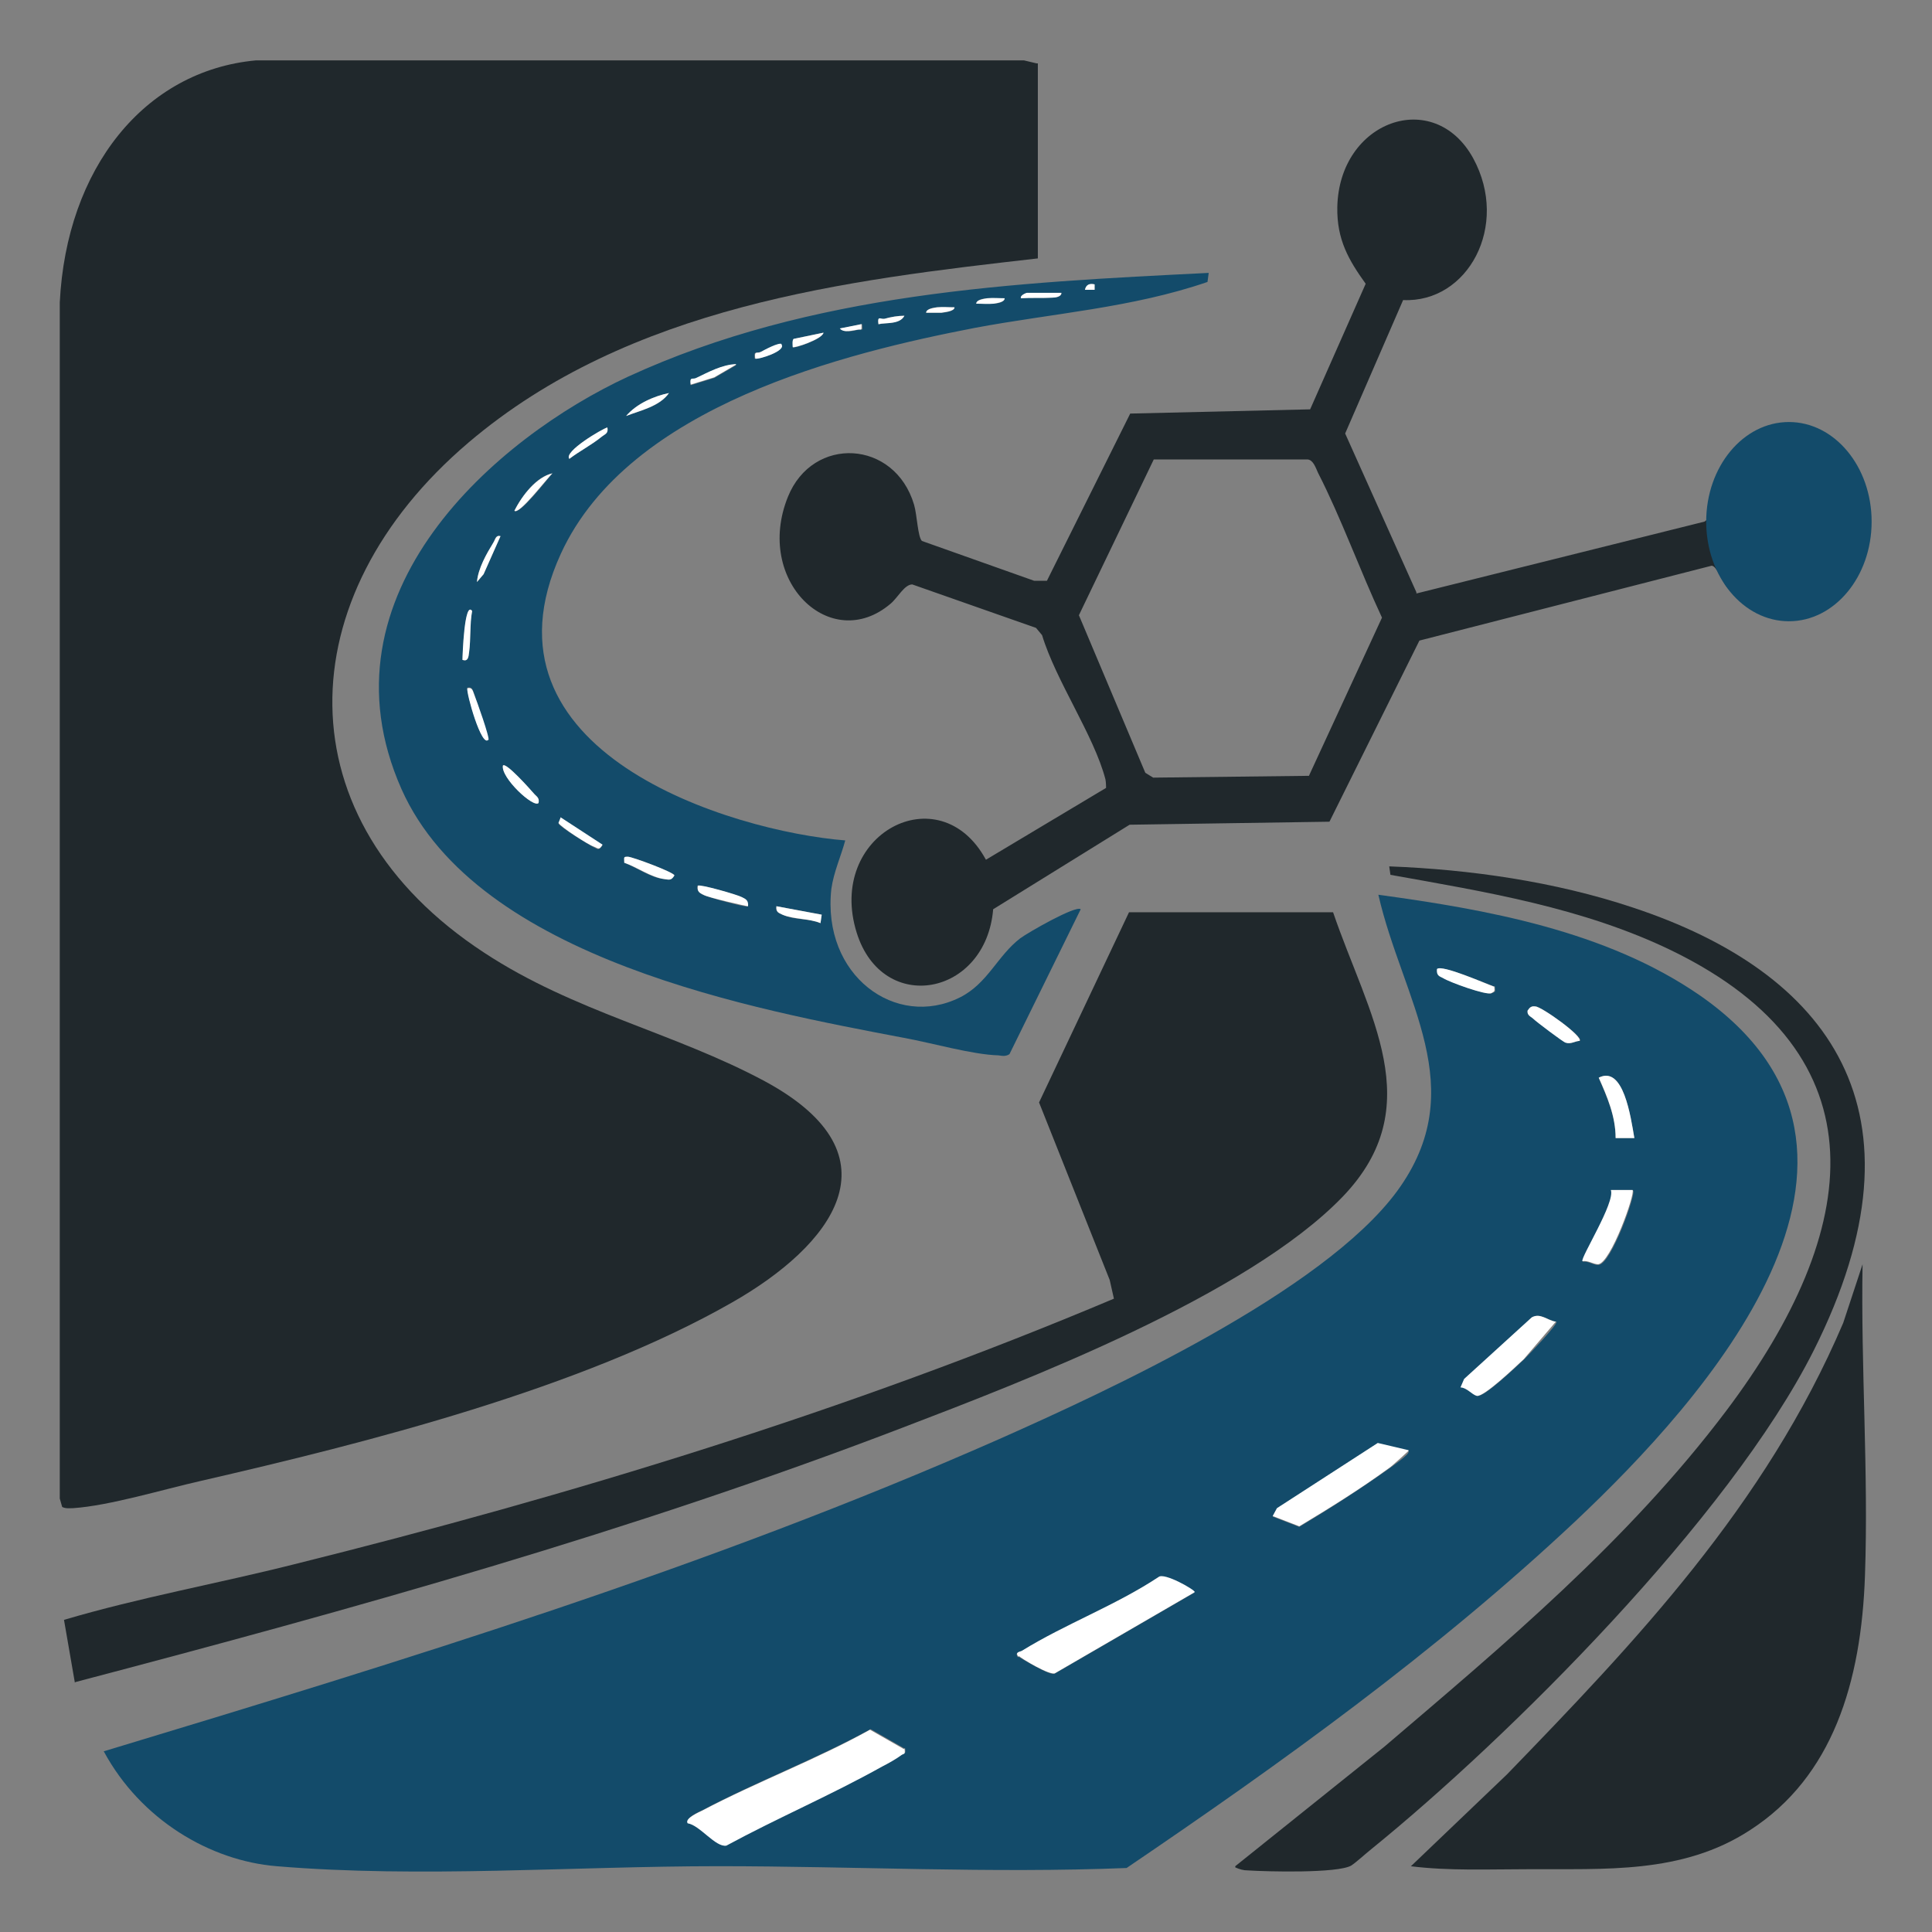
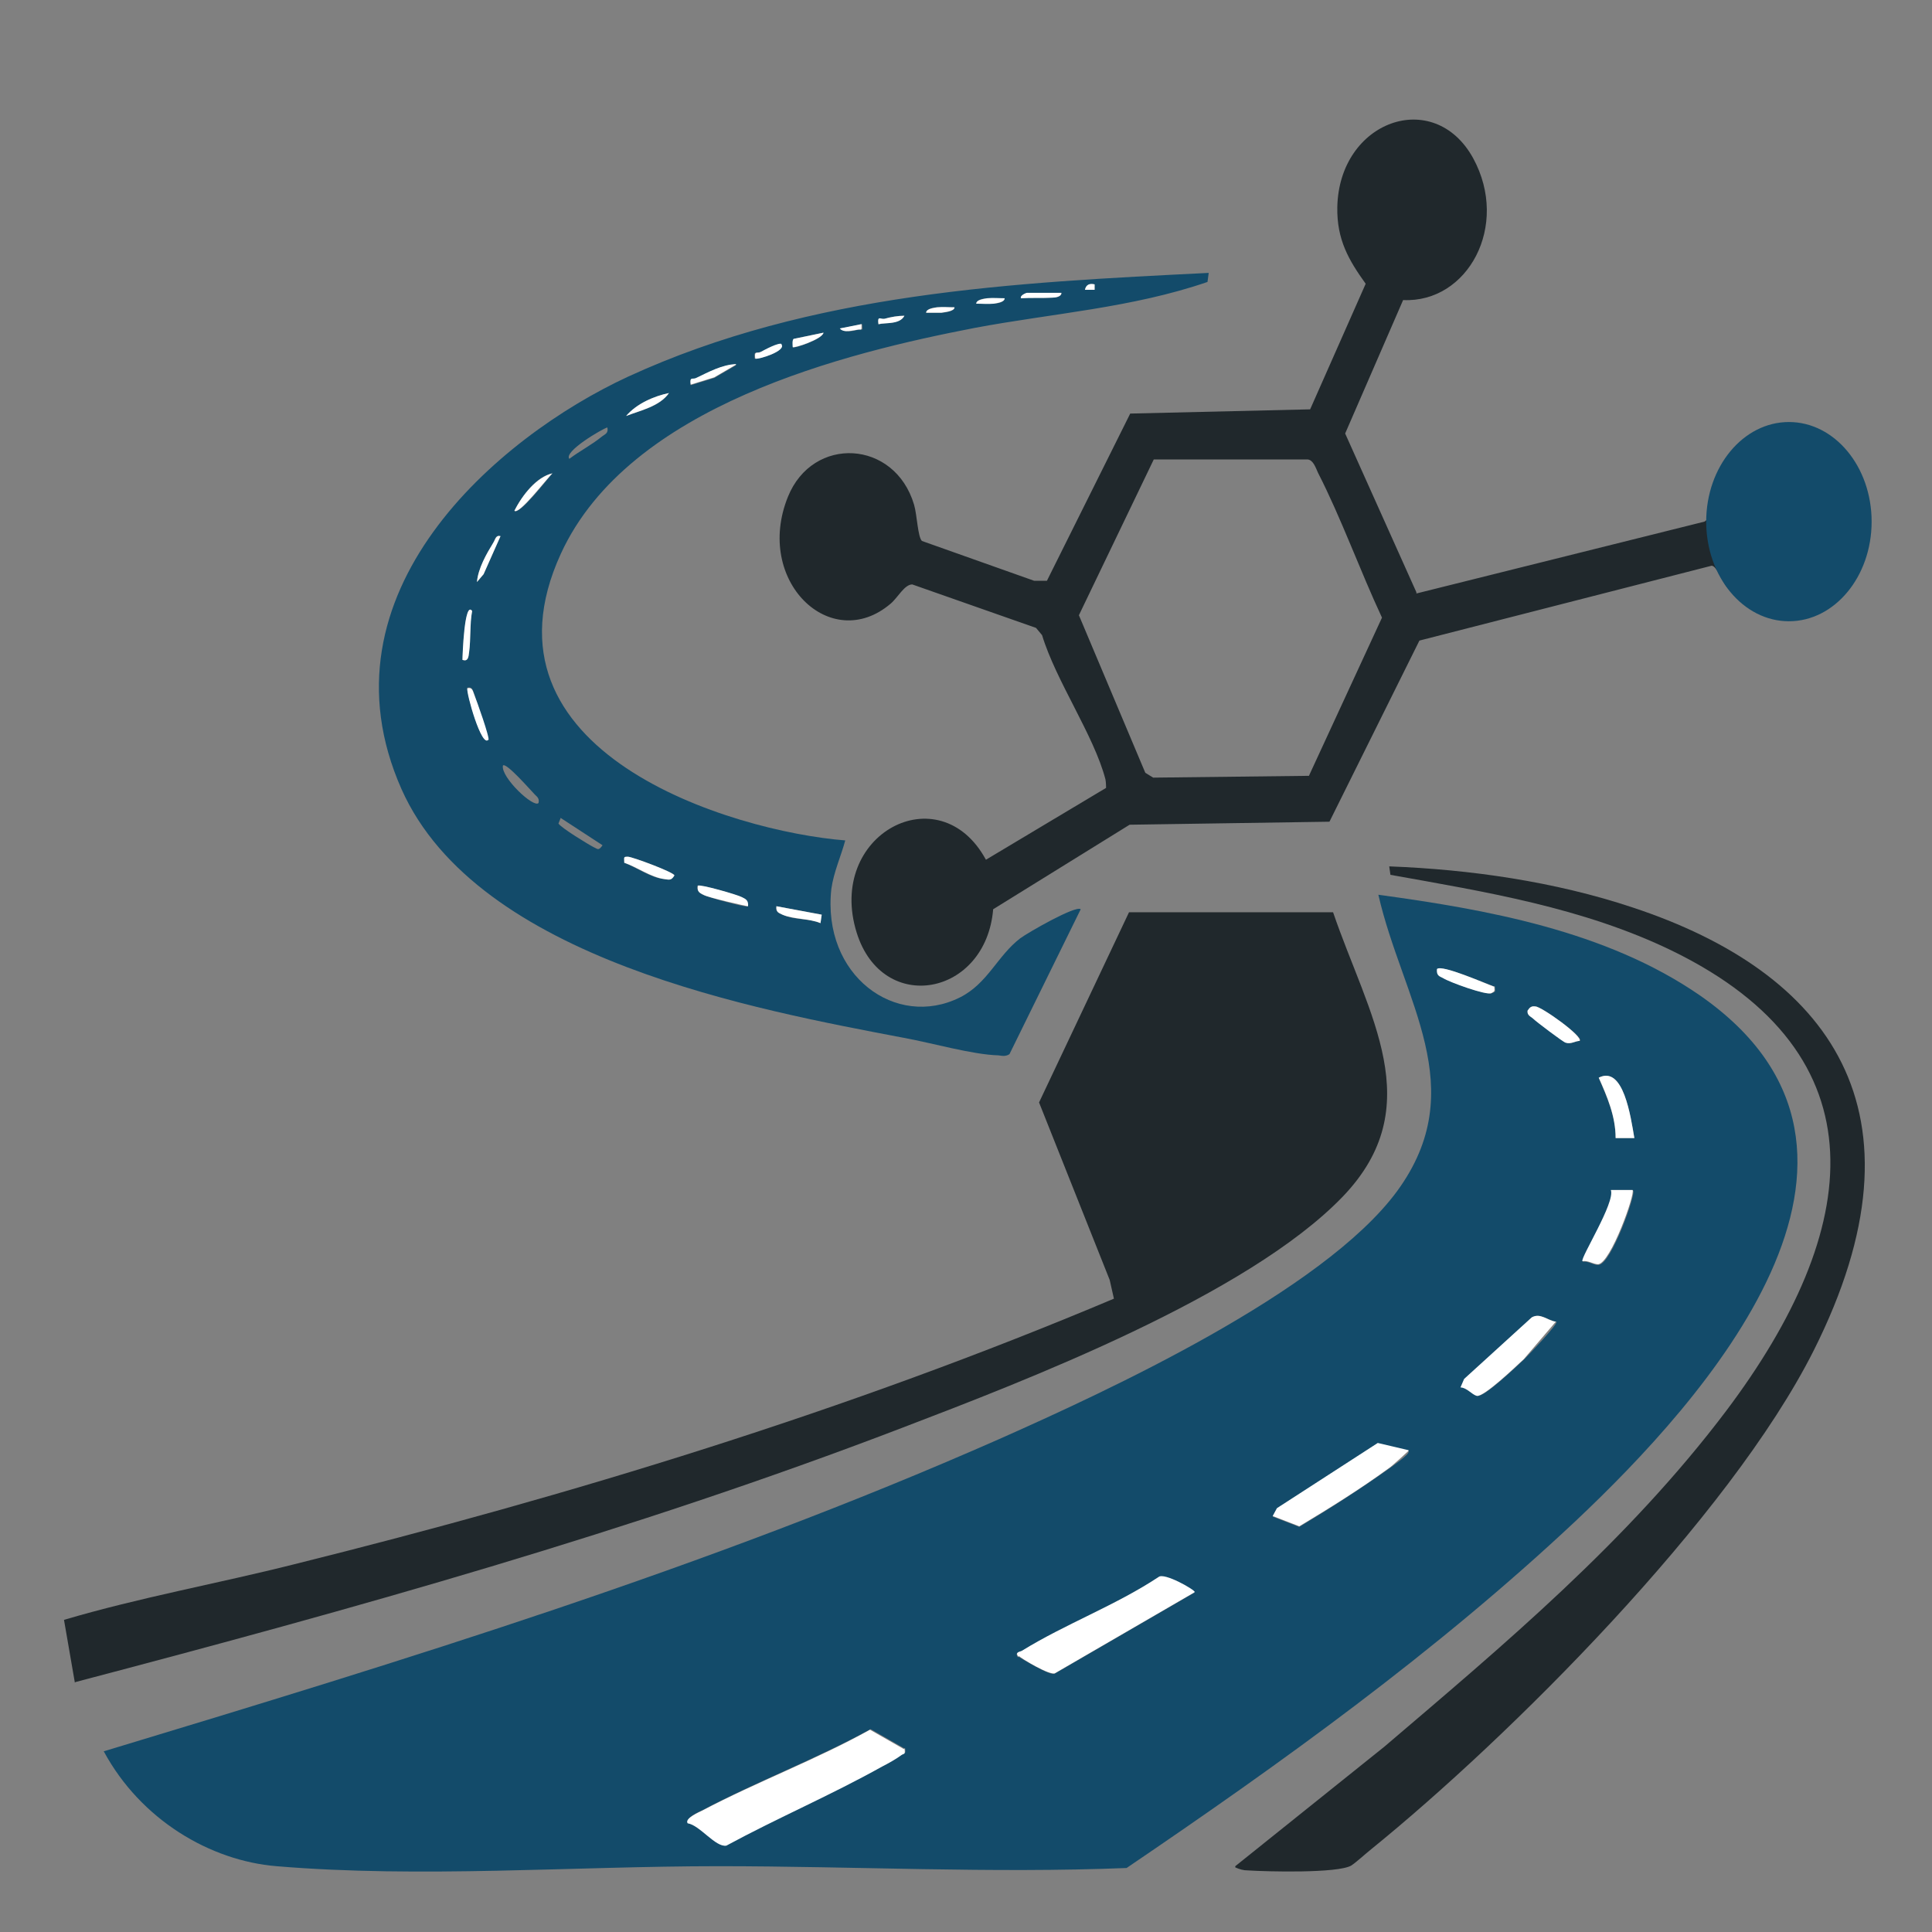
<svg xmlns="http://www.w3.org/2000/svg" id="_Слой_1" data-name="Слой_1" version="1.1" viewBox="0 0 32 32">
  <rect x="0" y="0" width="32" height="32" fill="#808080" stroke="none" />
  <defs>
    <style> .st0 { fill: #fff; } .st1 { fill: #134b6a; } .st2 { fill: #20282c; } </style>
  </defs>
-   <path class="st2" d="M17.19,1.05v3.23c-3.16.36-6.76.78-9.43,3.05-3.01,2.56-3.09,6.26.26,8.45,1.49.98,3.14,1.32,4.65,2.13,2.29,1.24,1.09,2.73-.54,3.66-2.5,1.43-6.07,2.33-8.81,2.96-.62.14-1.51.41-2.11.45-.06,0-.12.01-.18-.02l-.04-.14V5.01c.11-2.22,1.4-3.84,3.25-4.01h12.72s.21.05.21.05Z" />
  <path class="st1" d="M1.71,29.01c4.99-1.51,10-3.04,14.83-5.17,1.78-.79,5.37-2.44,6.6-4.11,1.25-1.71.09-3.16-.31-4.91,1.76.24,3.77.59,5.33,1.67,3.76,2.62.04,6.72-2.06,8.7-2.31,2.17-4.89,4.02-7.44,5.75-2.25.09-4.51-.03-6.76-.03-2.39,0-4.94.2-7.32,0-1.1-.09-2.25-.77-2.86-1.9ZM24.75,16.34c-.14-.05-.87-.36-.94-.29-.02.1.04.11.1.15.11.07.72.29.8.25.06-.03.06-.01.05-.11ZM26.17,17.24c.06-.07-.63-.56-.73-.57-.07,0-.1,0-.13.07-.01.08.05.09.09.13.05.05.5.38.54.4.09.03.15-.03.24-.03ZM27.07,18.85c-.06-.35-.18-1.21-.59-1,.13.31.28.63.28,1h.31ZM27.04,19.71h-.35c.08.21-.51,1.14-.47,1.19.08-.02.18.06.26.05.21-.02.62-1.18.57-1.23ZM25.77,21.89c-.13-.02-.26-.15-.39-.07l-1.12,1.02-.06.14c.1,0,.19.12.27.14.12.02.65-.49.78-.61.06-.06.56-.58.53-.62ZM23.33,24.03l-.51-.12-1.67,1.08-.07.13.44.17c.5-.3,1-.62,1.48-.96.04-.03.36-.25.33-.29ZM16.87,27.44s.53.33.6.28l2.31-1.34s-.51-.33-.6-.25c-.71.47-1.54.78-2.26,1.22-.03.02-.12.01-.06.1ZM14.98,28.96l-.56-.32c-.91.5-1.87.86-2.78,1.34-.04.02-.3.13-.24.21.2.03.46.41.64.37.85-.47,1.73-.84,2.58-1.31.09-.05.24-.13.32-.19.04-.03.07,0,.05-.11Z" />
  <path class="st2" d="M23.46,9.83l4.77-1.19c.1-.05.06-.21.08-.33.48-1.95,2.75-1.42,2.58.55-.11,1.3-1.53,1.78-2.29.86-.07-.09-.17-.35-.25-.35l-4.84,1.24-1.49,3-3.31.05-2.26,1.4c-.12,1.44-1.83,1.76-2.26.39-.51-1.63,1.37-2.63,2.14-1.21l1.99-1.19s0-.09-.01-.14c-.19-.73-.82-1.63-1.05-2.39l-.1-.12-2.05-.72c-.13,0-.24.22-.36.32-.99.84-2.26-.38-1.7-1.77.41-1.02,1.77-.95,2.09.13.05.17.06.53.13.6l1.86.66h.21s1.38-2.77,1.38-2.77l2.98-.07.92-2.08c-.28-.39-.48-.73-.47-1.27.03-1.43,1.6-1.99,2.25-.81.61,1.12-.09,2.4-1.16,2.35l-.96,2.21,1.18,2.63ZM19.11,7.61l-1.24,2.58,1.1,2.61.13.08,2.58-.03,1.21-2.62c-.36-.77-.68-1.66-1.06-2.4-.04-.09-.08-.21-.17-.22h-2.55Z" />
  <path class="st2" d="M1.24,27.87l-.18-1.04c1.25-.37,2.54-.6,3.81-.92,4.58-1.14,9.17-2.54,13.58-4.4l-.07-.31-1.17-2.94,1.49-3.15h3.38c.58,1.7,1.6,3.21.16,4.71-1.58,1.64-5.26,3.05-7.3,3.83-4.49,1.72-9.09,3-13.69,4.21Z" />
  <path class="st1" d="M20.02,4.52l-.02.15c-1.25.43-2.57.52-3.85.76-2.12.41-5.73,1.28-6.86,3.74-1.51,3.29,2.83,4.6,4.71,4.75-.07.26-.19.52-.23.8-.16,1.44,1.07,2.33,2.13,1.8.46-.23.62-.69,1-.98.12-.09.92-.55,1-.48l-1.18,2.4c-.06.04-.12.03-.18.02-.43-.01-1.12-.21-1.57-.29-2.4-.46-7.06-1.29-8.32-4.12-1.44-3.25,1.59-5.83,3.75-6.83,3.04-1.4,6.4-1.56,9.62-1.72ZM18.13,4.71c-.07-.01-.14,0-.16.09h.16s0-.09,0-.09ZM17.58,4.85h-.57s-.12.05-.1.09c.17-.02.36,0,.52-.01.03,0,.16-.01.15-.08ZM16.64,4.94c-.1,0-.19,0-.29,0-.04,0-.18.02-.18.09.1,0,.19,0,.29,0,.04,0,.18-.02.18-.09ZM15.81,5.09c-.1,0-.19,0-.29,0-.04,0-.18.02-.18.09.08,0,.17,0,.25,0,.04,0,.22-.02.22-.09ZM14.98,5.23c-.11,0-.23.02-.33.05-.07.02-.12-.05-.1.09.13-.03.36,0,.43-.14ZM14.27,5.37l-.35.07c.06.08.22.04.3.02.07-.01.07.03.06-.09ZM13.64,5.51l-.48.1s-.03.14-.03.14c.02.03.49-.13.51-.24ZM12.94,5.7s-.29.1-.35.13c-.06.03-.11-.03-.09.11.05.02.54-.13.43-.24ZM12.19,6.04c-.23,0-.45.12-.66.23-.06.03-.11-.03-.09.11l.39-.12.36-.21ZM11.08,6.51c-.24.05-.53.17-.71.38.23-.09.55-.15.71-.38ZM9.43,7.6c.17-.13.37-.23.54-.37.05-.04.11-.05.09-.15-.08.02-.73.4-.63.52ZM9.15,7.84c-.26.05-.5.36-.63.62.08.08.55-.53.63-.62ZM8.29,8.88c-.08-.02-.09.05-.12.11-.11.18-.25.42-.27.65l.11-.13.28-.63ZM7.82,10.12c-.12-.18-.16.75-.16.81.09.03.1-.04.11-.13.03-.22,0-.46.05-.68ZM8.09,12.25s-.2-.66-.23-.74c-.03-.07-.03-.14-.12-.12-.01.09.24,1.01.35.85ZM8.92,13.3c.02-.09-.04-.11-.08-.16-.06-.06-.46-.52-.51-.46-.04.19.51.71.59.62ZM9.29,13.54l-.04.1c.04.07.5.35.58.39.07.03.08.07.15-.03l-.69-.45ZM10.34,14.29c.21.08.44.25.66.27.08.01.11.03.17-.06,0-.05-.7-.31-.77-.31-.08,0-.06,0-.06.1ZM12.38,15.01c.01-.1-.04-.11-.1-.15-.07-.04-.7-.22-.73-.19-.01.09.04.12.09.15.08.04.7.21.73.19ZM13.61,15.15l-.75-.14c-.02.1.04.11.1.14.19.09.44.06.63.14l.02-.14Z" />
-   <path class="st2" d="M23.37,30.91l1.59-1.52c2.11-2.18,4.28-4.45,5.57-7.48l.32-.97c-.03,1.71.1,3.44.04,5.15-.06,1.78-.54,3.34-1.9,4.22-1.13.74-2.43.64-3.68.65-.65,0-1.31.03-1.95-.05Z" />
  <path class="st2" d="M20.46,30.91l2.47-1.98c1.97-1.68,4.03-3.4,5.66-5.56,2.26-3,2.63-5.9-.89-7.62-1.48-.72-3.11-.98-4.67-1.26l-.02-.14c1.33.05,2.74.25,4.03.68,3.24,1.07,5,3.36,3,7.34-1.4,2.78-5.06,6.42-7.33,8.26-.1.08-.24.21-.33.27-.23.13-1.39.1-1.71.08-.08,0-.14-.02-.21-.05Z" />
  <path class="st0" d="M14.98,28.96c.02.11-.01.08-.05.11-.08.06-.22.14-.32.19-.84.47-1.73.85-2.58,1.31-.18.03-.44-.34-.64-.37-.06-.08.2-.19.24-.21.91-.48,1.88-.84,2.78-1.34l.56.32Z" />
  <path class="st0" d="M16.87,27.44c-.07-.08.03-.08.06-.1.71-.44,1.55-.75,2.26-1.22.09-.08.6.21.6.25l-2.31,1.34c-.07.06-.58-.25-.6-.28Z" />
  <path class="st0" d="M23.33,24.03s-.29.27-.33.29c-.48.35-.98.66-1.48.96l-.44-.17.07-.13,1.67-1.08.51.12Z" />
  <path class="st0" d="M25.77,21.89s-.48.56-.53.62c-.13.12-.66.63-.78.61-.08-.02-.17-.14-.27-.14l.06-.14,1.12-1.02c.14-.08.26.05.39.07Z" />
  <path class="st0" d="M27.04,19.71c.05.05-.36,1.21-.57,1.23-.08,0-.17-.07-.26-.05-.04-.05.55-.98.47-1.18h.35Z" />
  <path class="st0" d="M27.07,18.85h-.31c0-.36-.14-.69-.28-1,.41-.21.53.65.59,1Z" />
  <path class="st0" d="M26.17,17.24c-.08,0-.15.06-.24.03-.04-.01-.49-.35-.54-.4-.03-.03-.1-.05-.09-.13.04-.06.07-.08.13-.07.1,0,.8.5.73.57Z" />
  <path class="st0" d="M24.75,16.34c.01.09,0,.08-.05.11-.08.04-.69-.18-.8-.25-.06-.03-.11-.04-.1-.15.08-.08.8.24.94.29Z" />
  <path class="st0" d="M12.38,15.01s-.65-.14-.73-.19c-.06-.03-.11-.05-.09-.15.03-.03.66.15.73.19.06.03.11.05.1.15Z" />
  <path class="st0" d="M10.34,14.29c0-.09-.02-.1.06-.1.07,0,.77.26.77.31-.05.09-.09.07-.17.06-.22-.03-.45-.2-.66-.27Z" />
-   <path class="st0" d="M8.92,13.3c-.08.09-.63-.42-.59-.62.05-.06.45.39.51.46.04.05.1.07.08.16Z" />
-   <path class="st0" d="M9.29,13.54l.69.45c-.06.1-.07.06-.15.03-.09-.03-.54-.32-.58-.39l.04-.1Z" />
  <path class="st0" d="M8.09,12.25c-.11.15-.37-.77-.35-.85.09-.02.09.05.12.12.03.07.26.71.23.74Z" />
  <path class="st0" d="M13.61,15.15l-.02.14c-.19-.08-.44-.06-.63-.14-.06-.03-.11-.04-.1-.14l.75.14Z" />
  <path class="st0" d="M9.15,7.84c-.09.08-.55.69-.63.62.13-.26.37-.56.63-.62Z" />
  <path class="st0" d="M7.82,10.12c-.04.22-.02.46-.05.68-.01.09-.02.16-.11.13,0-.06.03-.99.16-.81Z" />
-   <path class="st0" d="M9.43,7.6c-.1-.12.55-.5.63-.52.02.1-.04.11-.09.15-.17.14-.37.24-.54.37Z" />
  <path class="st0" d="M11.08,6.51c-.15.22-.48.29-.71.38.18-.21.47-.33.71-.38Z" />
  <path class="st0" d="M12.19,6.04l-.36.21-.39.12c-.02-.14.03-.08.09-.11.21-.1.43-.22.66-.23Z" />
  <path class="st0" d="M8.29,8.88l-.28.63-.11.13c.02-.23.16-.47.27-.65.04-.06.04-.13.12-.11Z" />
  <path class="st0" d="M13.64,5.51c-.02.11-.49.26-.51.24,0,0-.02-.15.03-.14l.48-.1Z" />
  <path class="st0" d="M12.94,5.7c.1.11-.38.26-.43.24-.02-.14.03-.08.09-.11.05-.03.31-.17.35-.13Z" />
  <path class="st0" d="M17.58,4.85c0,.07-.11.08-.15.08-.16.01-.35,0-.52.01-.02-.05.09-.09.1-.09h.57Z" />
  <path class="st0" d="M14.98,5.23c-.08.15-.31.11-.43.14-.02-.15.03-.08.1-.09.11-.03.22-.05.33-.05Z" />
  <path class="st0" d="M16.64,4.94c0,.07-.14.08-.18.09-.1.01-.19,0-.29,0,0-.07.14-.08.18-.09.1-.01.19,0,.29,0Z" />
  <path class="st0" d="M15.81,5.09c0,.07-.18.08-.22.09-.08,0-.17,0-.25,0,0-.07.14-.08.18-.09.1-.01.19,0,.29,0Z" />
  <path class="st0" d="M14.27,5.37c0,.12,0,.08-.06.09-.08.01-.24.06-.3-.02l.35-.07Z" />
  <path class="st0" d="M18.13,4.71v.09h-.16c.02-.09.08-.11.16-.09Z" />
  <ellipse class="st1" cx="29.63" cy="8.64" rx="1.37" ry="1.65" />
</svg>